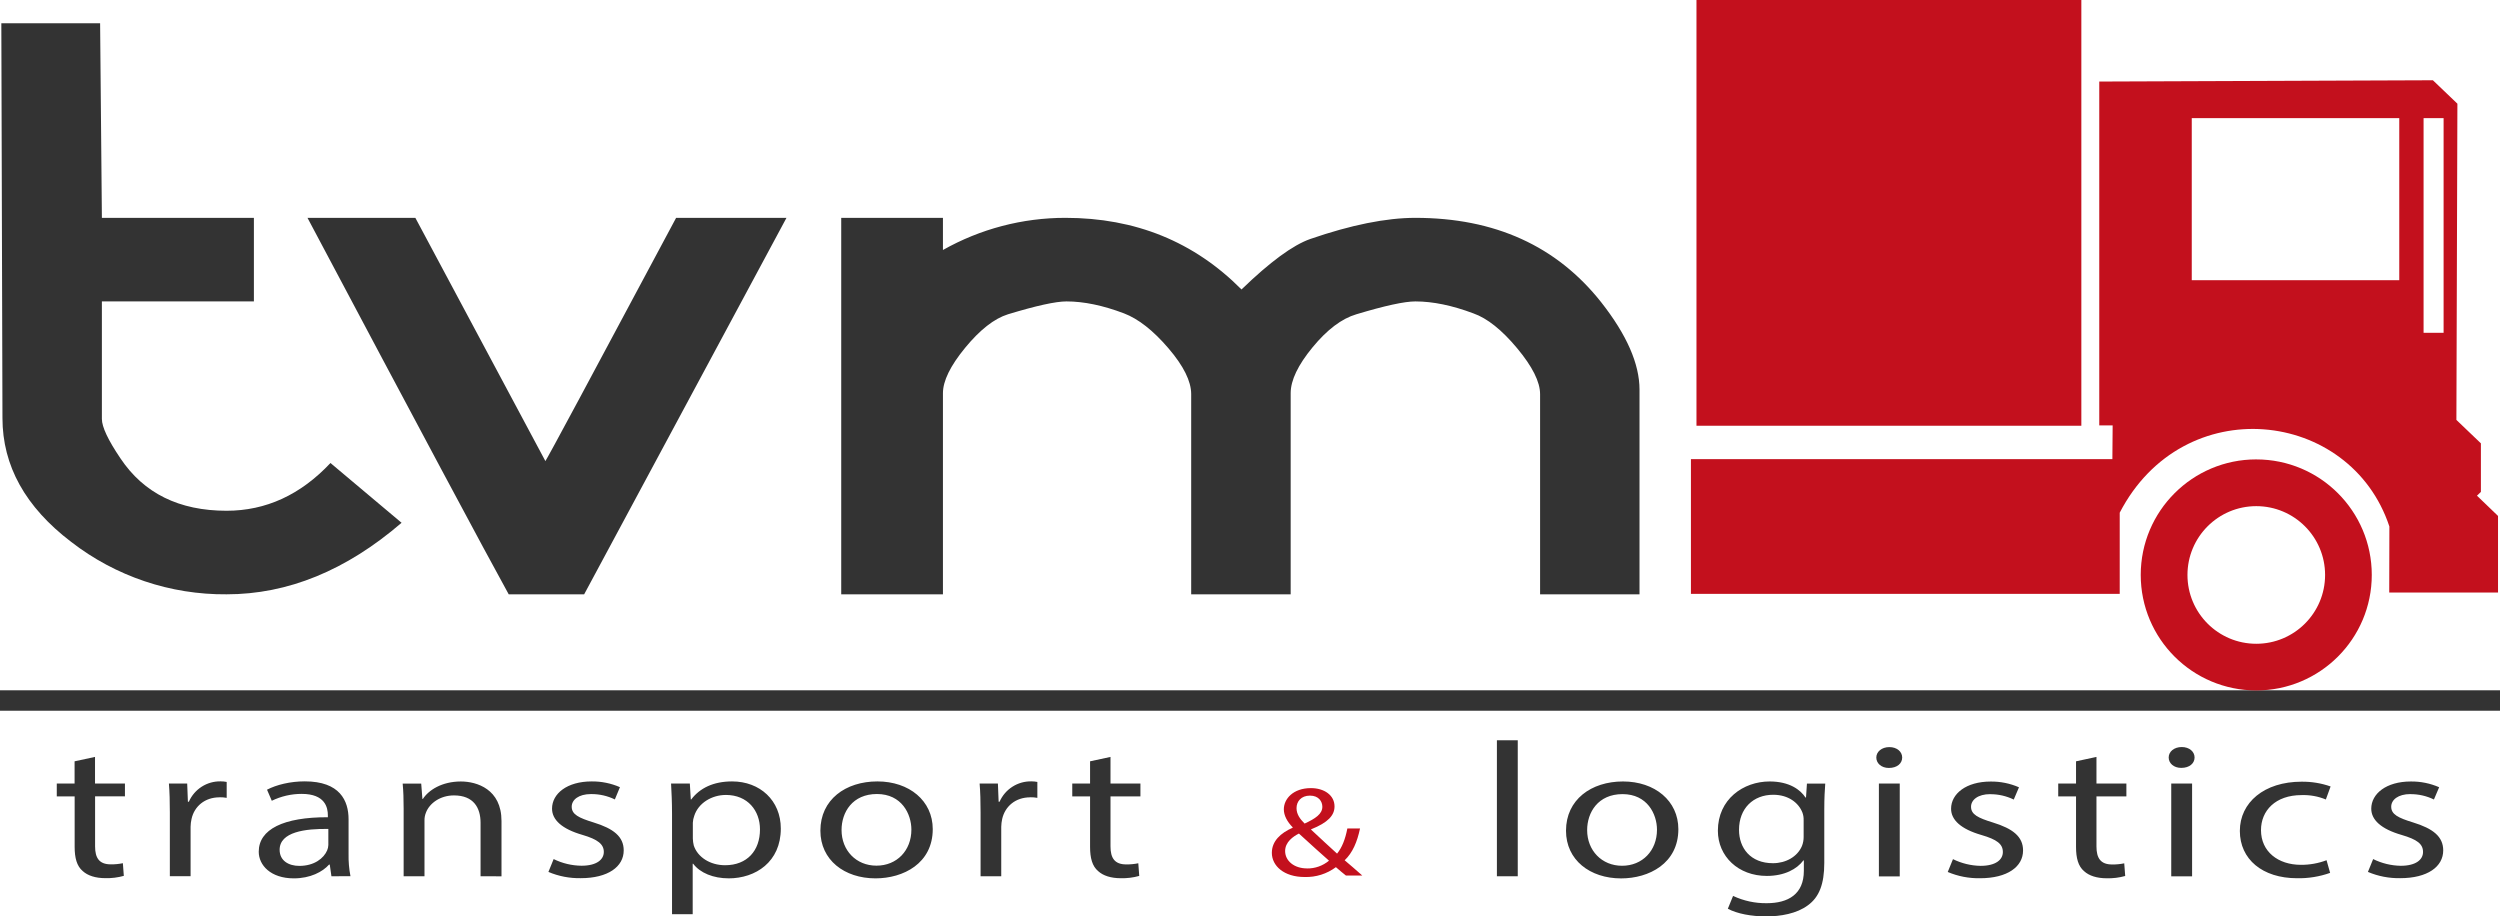
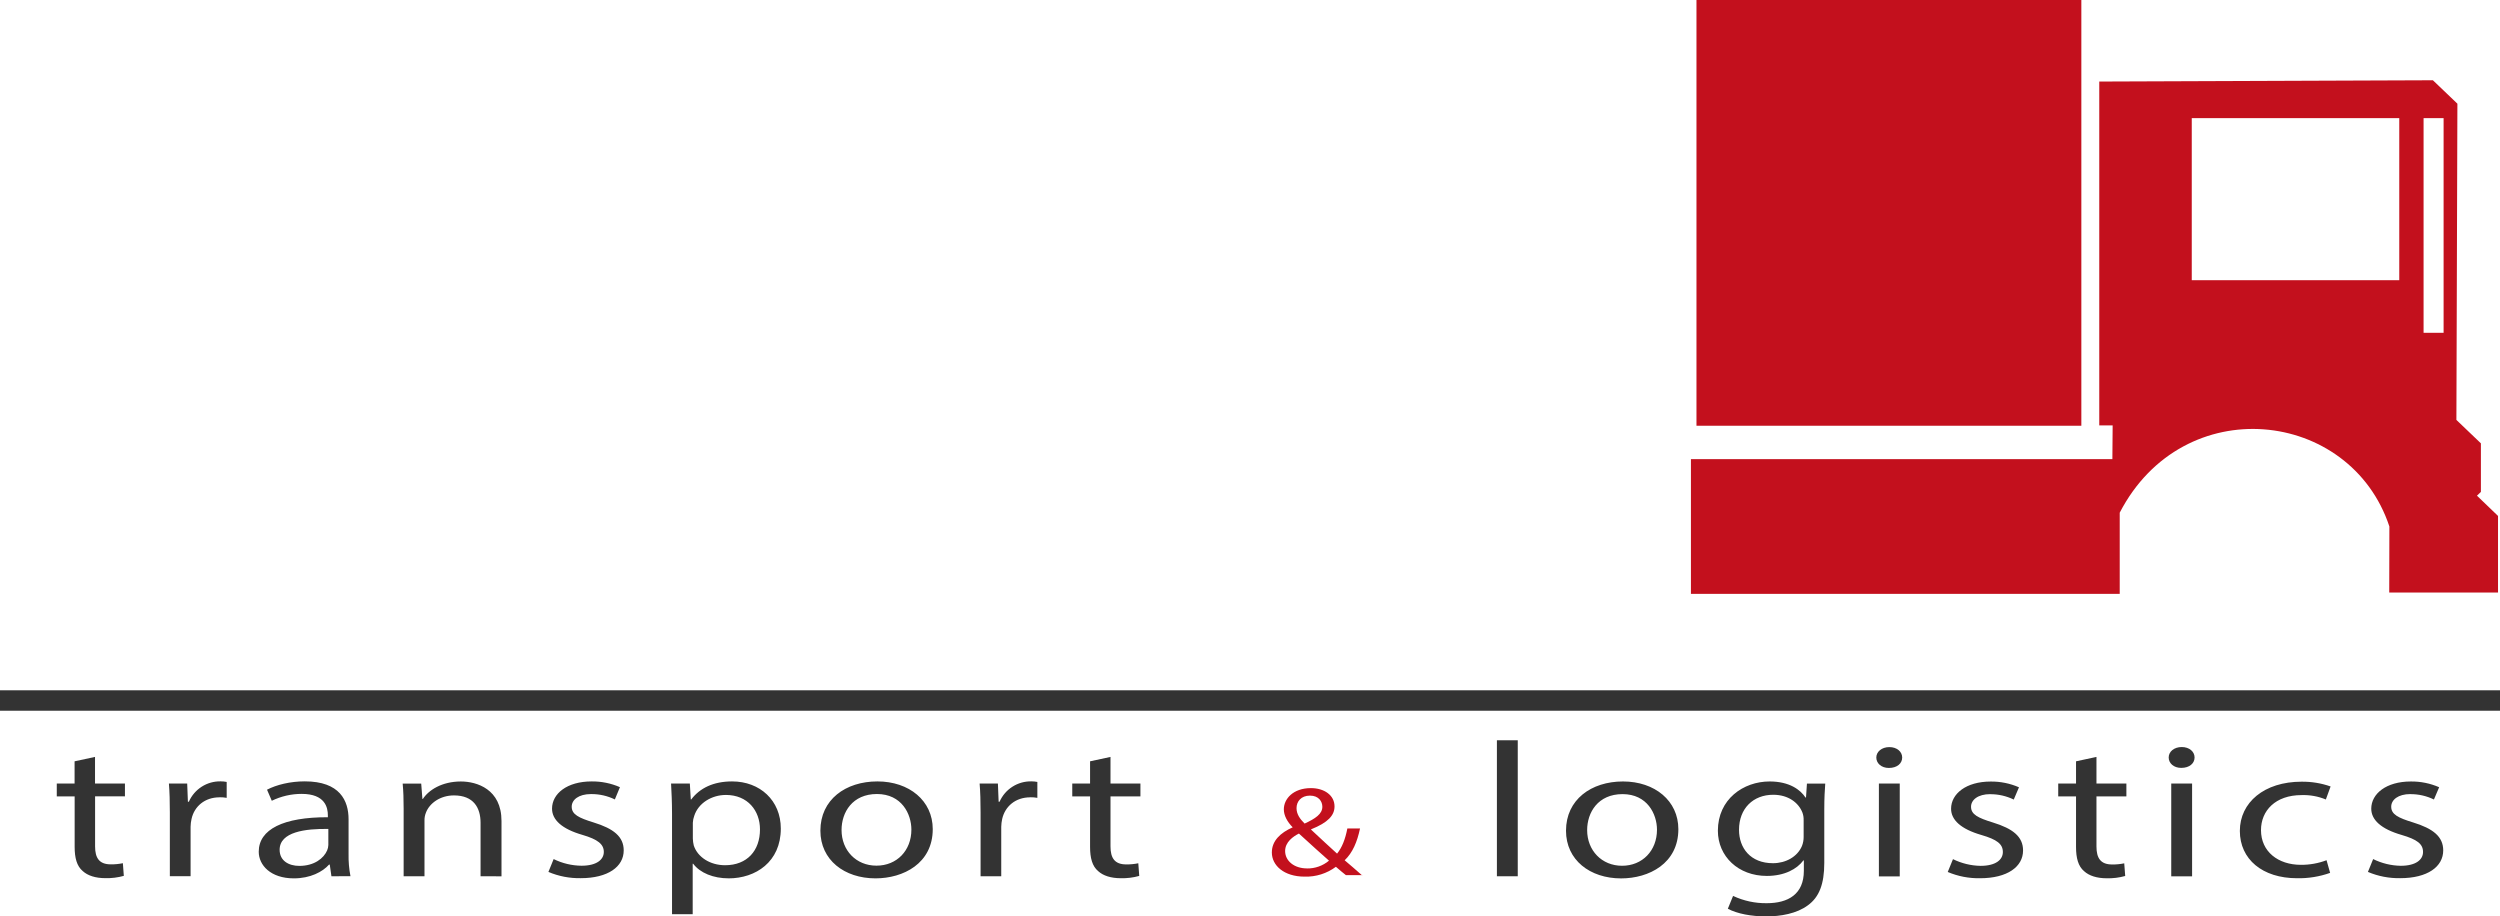
<svg xmlns="http://www.w3.org/2000/svg" id="Warstwa_2" data-name="Warstwa 2" viewBox="0 0 1198.91 439.48">
  <defs>
    <style>
      .cls-1 {
        fill: #333;
      }

      .cls-1, .cls-2 {
        stroke-width: 0px;
      }

      .cls-2 {
        fill: #c3101d;
      }
    </style>
  </defs>
  <g id="Warstwa_1-2" data-name="Warstwa 1">
    <g id="Warstwa_2-2" data-name="Warstwa 2">
      <rect class="cls-1" y="331.04" width="1198.91" height="9.8" />
      <path class="cls-1" d="M532.56,381.91v24c0,5.51,1.94,8.63,7.52,8.63,1.95.03,3.9-.16,5.81-.55l.45,6.07c-2.89.81-5.88,1.18-8.88,1.1-4.67,0-8.43-1.2-10.82-3.4-2.85-2.39-3.88-6.34-3.88-11.58v-24.27h-8.54v-6.15h8.54v-10.66l9.8-2.11v12.77h14.35v6.15h-14.35ZM494.06,382.37c-7.06,0-12.08,4.32-13.45,10.38-.27,1.24-.43,2.5-.45,3.77v23.7h-9.91v-30.59c0-5.24-.11-9.74-.46-13.87h8.77l.35,8.72h.45c2.65-6.04,8.68-9.89,15.27-9.77.96,0,1.91.09,2.85.28v7.63c-1.13-.2-2.27-.3-3.42-.28M420.58,380.78c-11.85,0-17,8.82-17,17.27,0,9.74,6.95,17.09,16.74,17.09s16.75-7.26,16.75-17.27c0-7.54-4.67-17.09-16.52-17.09M419.86,421.23c-14.93,0-26.43-8.82-26.43-22.87,0-14.89,12.07-23.62,27.34-23.62s26.54,9.28,26.54,22.88c0,16.45-14.12,23.61-27.45,23.61M348.09,381.23c-6.83,0-13.21,3.95-15.15,10-.4,1.06-.63,2.18-.68,3.31v7.62c.03,1.12.18,2.23.45,3.31,1.83,5.6,7.86,9.46,15,9.46,10.6,0,16.75-7,16.75-17.18,0-8.91-5.81-16.53-16.41-16.53M349.42,421.22c-7.29,0-13.67-2.57-17-7h-.23v24.19h-9.91v-48.14c0-5.69-.23-10.29-.46-14.51h9l.46,7.62h.22c4.1-5.42,10.6-8.64,19.6-8.64,13.33,0,23.35,9.1,23.35,22.61,0,16-12.08,23.88-25.06,23.88M283.39,380.81c-5.92,0-9.22,2.76-9.22,6.06,0,3.68,3.3,5.33,10.47,7.54,9.57,2.94,14.47,6.79,14.47,13.41,0,7.81-7.52,13.32-20.62,13.32-5.32.1-10.6-.92-15.49-3l2.51-6.16c4.15,2.05,8.72,3.14,13.35,3.19,7.29,0,10.71-2.94,10.71-6.62s-2.85-6-10.25-8.17c-9.91-2.85-14.58-7.26-14.58-12.59,0-7.16,7.17-13.05,19-13.05,4.66-.05,9.29.89,13.56,2.76l-2.44,5.88c-3.51-1.71-7.37-2.59-11.28-2.57M230.46,420.22v-25.63c0-7.17-3.31-13.14-12.76-13.14-6.61,0-11.74,3.77-13.44,8.27-.48,1.2-.72,2.48-.69,3.77v26.73h-10v-32.43c0-4.59-.12-8.36-.46-12h8.89l.57,7.35h.23c2.73-4.23,9.11-8.37,18.22-8.37,7.63,0,19.48,3.68,19.48,18.93v26.55l-10.04-.03ZM157.46,397.53c-10.94-.18-23.36,1.38-23.36,10,0,5.24,4.33,7.72,9.46,7.72,7.18,0,11.73-3.67,13.33-7.44.35-.81.54-1.69.57-2.57v-7.71ZM158.94,420.22l-.8-5.6h-.34c-3.08,3.49-9,6.61-16.86,6.61-11.17,0-16.86-6.34-16.86-12.77,0-10.75,11.85-16.63,33.15-16.54v-.91c0-3.68-1.25-10.29-12.53-10.29-4.98-.01-9.89,1.12-14.36,3.3l-2.29-5.31c4.55-2.38,11.16-4,18.11-4,16.86,0,21,9.28,21,18.19v16.63c-.07,3.58.23,7.15.91,10.66l-9.13.03ZM105.26,382.37c-7.06,0-12.07,4.34-13.4,10.34-.28,1.24-.44,2.5-.46,3.77v23.7h-9.95v-30.55c0-5.24-.11-9.74-.45-13.87h8.77l.34,8.72h.46c2.65-6.05,8.69-9.91,15.29-9.77.96,0,1.91.09,2.85.28v7.63c-1.13-.2-2.27-.3-3.42-.28M45.6,381.88v24c0,5.51,1.94,8.63,7.52,8.63,1.95.03,3.9-.16,5.81-.55l.45,6.07c-2.89.81-5.88,1.18-8.88,1.1-4.67,0-8.43-1.2-10.82-3.4-2.85-2.39-3.88-6.34-3.88-11.58v-24.24h-8.57v-6.15h8.54v-10.66l9.8-2.11v12.77h14.35v6.15l-14.32-.03Z" />
      <path class="cls-1" d="M1155.96,380.81c-5.92,0-9.22,2.76-9.22,6.06,0,3.68,3.3,5.33,10.48,7.54,9.57,2.93,14.46,6.79,14.46,13.41,0,7.81-7.51,13.32-20.61,13.32-5.32.1-10.6-.92-15.5-3l2.51-6.16c4.11,2.04,8.62,3.14,13.21,3.22,7.29,0,10.71-2.94,10.71-6.62,0-3.86-2.85-6-10.25-8.17-9.91-2.85-14.58-7.26-14.58-12.59,0-7.16,7.17-13.05,19-13.05,4.66-.05,9.29.89,13.56,2.76l-2.51,5.88c-3.51-1.72-7.37-2.59-11.28-2.57M1115.39,383.41c-3.68-1.53-7.64-2.24-11.62-2.11-12.64,0-19.48,7.53-19.48,16.81,0,10.29,8.2,16.63,19.14,16.63,4.2.03,8.37-.72,12.3-2.21l1.71,6.07c-5.08,1.81-10.45,2.68-15.84,2.57-16.63,0-27.45-9.1-27.45-22.69s11.62-23.61,29.62-23.61c4.73-.05,9.44.72,13.9,2.29l-2.28,6.25ZM1051.25,420.25h-10v-44.49h10v44.49ZM1046.02,368.25c-3.54,0-6-2.2-6-5s2.62-5,6.26-5,6.16,2.2,6.16,5-2.4,5-6.38,5M1005.39,381.94v24c0,5.51,1.93,8.63,7.51,8.63,1.95.03,3.9-.16,5.81-.55l.46,6.07c-2.89.81-5.88,1.18-8.88,1.1-4.68,0-8.43-1.2-10.83-3.4-2.84-2.39-3.87-6.34-3.87-11.58v-24.3h-8.54v-6.15h8.54v-10.66l9.8-2.11v12.77h14.35v6.15l-14.35.03ZM954.47,380.84c-5.93,0-9.23,2.76-9.23,6.06,0,3.68,3.3,5.33,10.48,7.54,9.57,2.93,14.47,6.79,14.47,13.41,0,7.81-7.52,13.32-20.62,13.32-5.32.1-10.6-.92-15.5-3l2.51-6.16c4.11,2.04,8.63,3.14,13.22,3.22,7.29,0,10.7-2.94,10.7-6.62,0-3.86-2.84-6-10.25-8.17-9.91-2.85-14.58-7.26-14.58-12.59,0-7.16,7.18-13.05,19-13.05,4.66-.05,9.29.89,13.56,2.76l-2.51,5.88c-3.51-1.71-7.37-2.59-11.27-2.57M911.05,420.28h-10v-44.52h10v44.52ZM905.81,368.28c-3.54,0-6-2.2-6-5s2.62-5,6.26-5,6.15,2.2,6.15,5-2.39,5-6.37,5M864.95,393.36c.06-1.25-.14-2.5-.57-3.67-1.82-4.69-6.72-8.55-14-8.55-9.57,0-16.41,6.53-16.41,16.82,0,8.72,5.47,16,16.29,16,6.16,0,11.74-3.12,13.9-8.27.54-1.37.81-2.84.8-4.31v-8.02ZM874.86,388.03v25.82c0,10.2-2.51,16.44-7.86,20.3-5.35,4-13.1,5.33-20.05,5.33s-13.9-1.28-18.34-3.68l2.51-6.15c5.06,2.37,10.59,3.57,16.17,3.49,10.25,0,17.77-4.32,17.77-15.52v-5h-.22c-3.08,4.13-9,7.44-17.55,7.44-13.67,0-23.46-9.38-23.46-21.68,0-15.07,12.18-23.62,24.83-23.62,9.57,0,14.81,4.05,17.2,7.72h.23l.45-6.7h8.78c-.23,3.21-.46,6.79-.46,12.21M778.14,380.83c-11.84,0-17,8.82-17,17.27,0,9.74,7,17.09,16.75,17.09s16.74-7.26,16.74-17.27c0-7.54-4.67-17.09-16.52-17.09M777.43,421.25c-14.92,0-26.43-8.82-26.43-22.87,0-14.89,12.08-23.62,27.34-23.62s26.54,9.28,26.54,22.88c0,16.45-14.12,23.61-27.45,23.61M717.86,354.99h10v65.23h-10v-65.23Z" />
-       <path class="cls-2" d="M628.22,381.55c4.18,0,5.93,2.81,5.93,5.33,0,3.49-3.35,5.69-8.51,8.08-2.2-2.2-3.87-4.47-3.87-7.41,0-3.19,2.2-6,6.45-6M626.78,416.46c-6.15,0-10.48-3.62-10.48-8.33,0-4.35,3.87-7,6.61-8.39,5.69,5.27,11.39,10.29,14.42,13-2.95,2.48-6.7,3.8-10.55,3.74M653.28,419.85c-3-2.64-5.69-5-8.43-7.29,3.8-3.62,6-8.76,7.37-15.25h-6.08c-1,5.2-2.58,9.18-4.93,12.06-3.27-2.94-8.13-7.47-12.46-11.51v-.15c8.13-3.25,11.24-6.68,11.24-11,0-5.33-4.93-8.76-11.31-8.76-8.51,0-13,5.15-13,10.17,0,2.94,1.6,5.94,4.25,8.64v.18c-5.84,2.57-10,6.43-10,12.06,0,6.19,5.77,11.58,15.72,11.58,5.39.16,10.67-1.5,15-4.72,2,1.72,3.34,2.88,4.79,4h7.84Z" />
+       <path class="cls-2" d="M628.22,381.55c4.18,0,5.93,2.81,5.93,5.33,0,3.49-3.35,5.69-8.51,8.08-2.2-2.2-3.87-4.47-3.87-7.41,0-3.19,2.2-6,6.45-6M626.78,416.46c-6.15,0-10.48-3.62-10.48-8.33,0-4.35,3.87-7,6.61-8.39,5.69,5.27,11.39,10.29,14.42,13-2.95,2.48-6.7,3.8-10.55,3.74M653.28,419.85c-3-2.64-5.69-5-8.43-7.29,3.8-3.62,6-8.76,7.37-15.25h-6.08c-1,5.2-2.58,9.18-4.93,12.06-3.27-2.94-8.13-7.47-12.46-11.51v-.15c8.13-3.25,11.24-6.68,11.24-11,0-5.33-4.93-8.76-11.31-8.76-8.51,0-13,5.15-13,10.17,0,2.94,1.6,5.94,4.25,8.64c-5.84,2.57-10,6.43-10,12.06,0,6.19,5.77,11.58,15.72,11.58,5.39.16,10.67-1.5,15-4.72,2,1.72,3.34,2.88,4.79,4h7.84Z" />
      <rect class="cls-2" x="813.57" width="184.57" height="204.17" />
-       <path class="cls-2" d="M1082.03,220.31c-30.6,0-55.4,24.79-55.41,55.39,0,30.6,24.79,55.4,55.39,55.41,30.6,0,55.4-24.79,55.41-55.39h0c0-30.6-24.8-55.4-55.39-55.4h0M1082.03,308.73c-18.23,0-33-14.77-33-33s14.77-33,33-33,33,14.77,33,33h0c0,18.23-14.77,33-33,33" />
      <path class="cls-2" d="M1187.86,237.71l1.89-1.81v-23.29l-11.75-11.23.48-151.65-11.75-11.24-160,.62v164.91h6.42l-.13,16.15h-202.11v64.62h205.63v-38.92c30.5-58.84,110.58-49.95,129.32,6.61l-.07,31.67h52.17v-36.72l-10.1-9.72ZM1150.6,134.38h-99.51V56.64h99.51v77.74ZM1171.86,159.59h-9.6V56.64h9.6v102.95Z" />
-       <path class="cls-1" d="M738.57,285.01v-96c0-5.87-3.67-13.2-11-22-7.33-8.8-14.33-14.38-21-16.73-10.14-3.81-19.4-5.72-27.79-5.73-5.25,0-14.69,2.06-28.33,6.17-7,2.06-14,7.34-21,15.85s-10.5,15.84-10.49,22v96.44h-47.71v-96c0-6.17-3.64-13.5-10.92-22-7.28-8.5-14.38-14.08-21.31-16.73-10.05-3.81-19.23-5.72-27.56-5.73-5.19,0-14.54,2.06-28.07,6.17-6.59,2.06-13.43,7.42-20.54,16.07-7.11,8.65-10.66,15.92-10.65,21.8v96.42h-48.78V104.47h48.78v15.42c17.92-10.12,38.16-15.43,58.74-15.42,33.57,0,61.71,11.45,84.44,34.35,13.64-13.21,24.64-21.29,33-24.22,19.58-6.75,36.37-10.12,50.36-10.13,38.1,0,67.82,13.5,89.16,40.51,12.23,15.57,18.34,29.52,18.35,41.84v98.19h-47.68ZM280.14,285.01h-36.18c-11.2-20.26-43.37-80.44-96.5-180.54h51.73l62.36,116.65c1.04-1.46,21.94-40.34,62.69-116.65h52.93l-97.03,180.54ZM108.66,285.01c-26.94.23-53.17-8.61-74.48-25.1C12.18,243.18,1.18,223.36,1.18,200.47L.64,11.16h47.37l.85,93.31h72.9v40.07H48.86v56.37c0,3.82,2.97,10.13,8.92,18.93,11.18,16.73,28.14,25.1,50.87,25.1,18.88,0,35.49-7.63,49.83-22.9l34.1,28.67c-26.58,22.87-54.55,34.3-83.92,34.3" />
    </g>
  </g>
</svg>